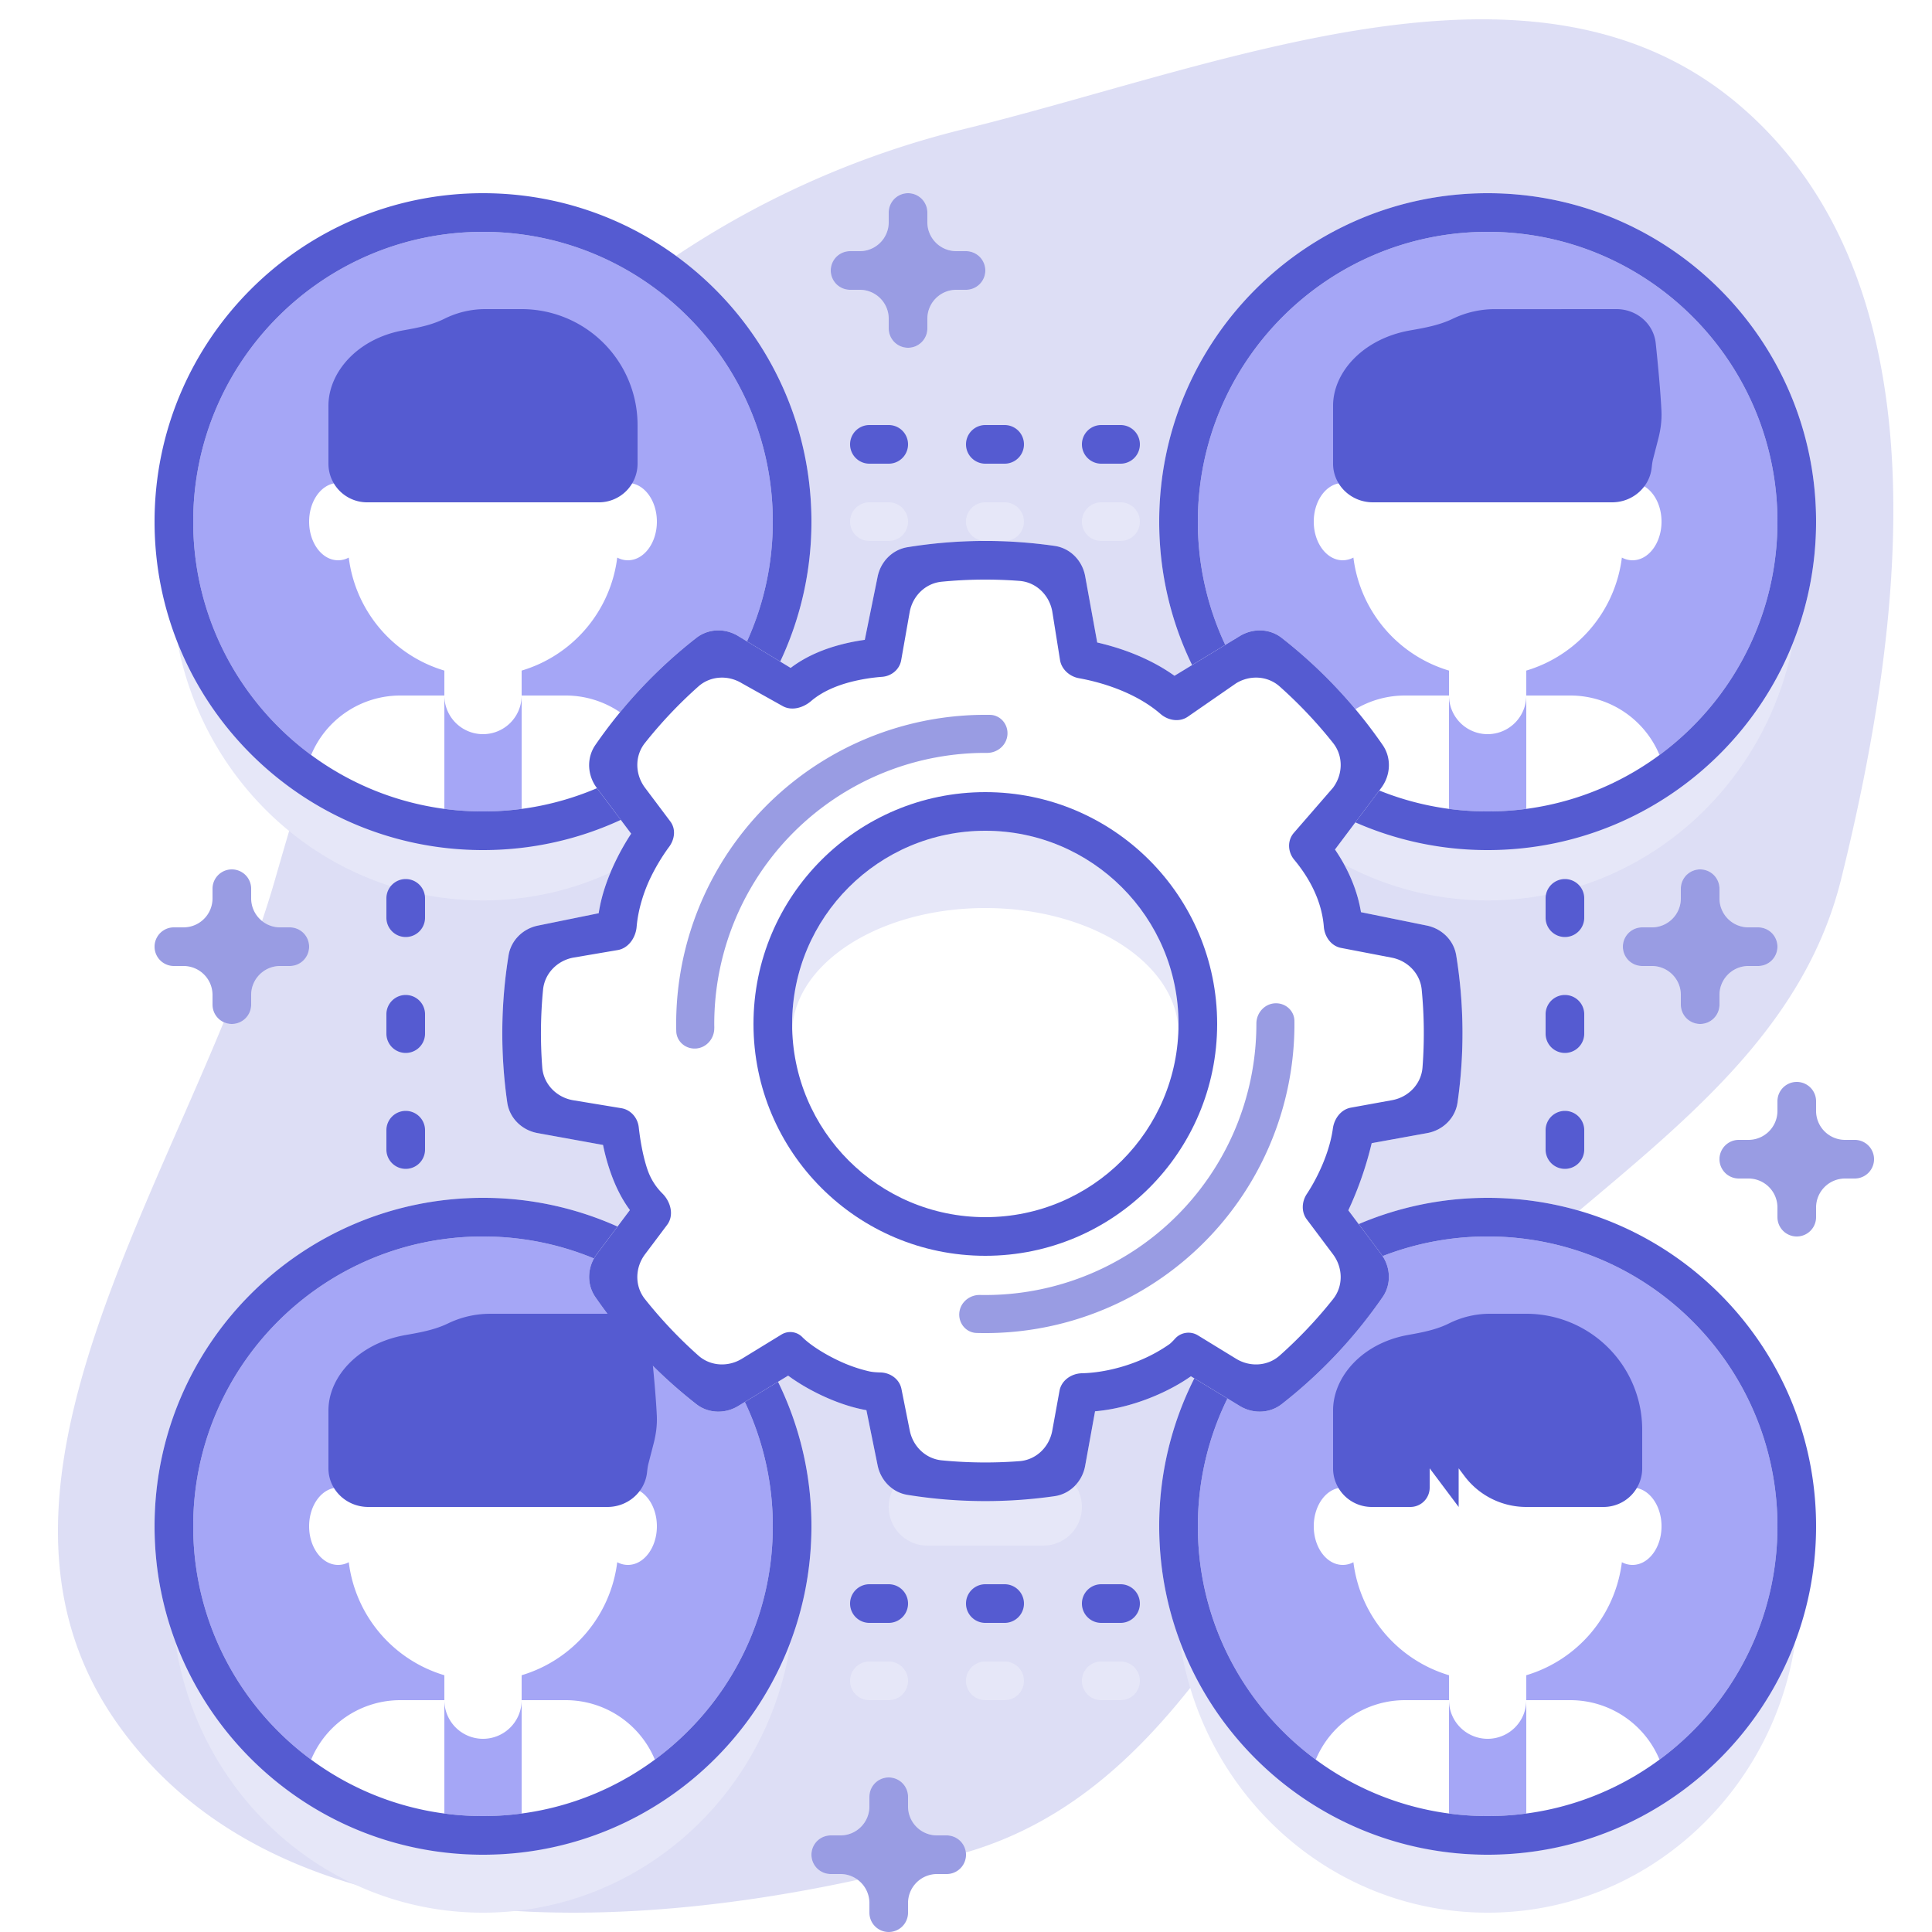
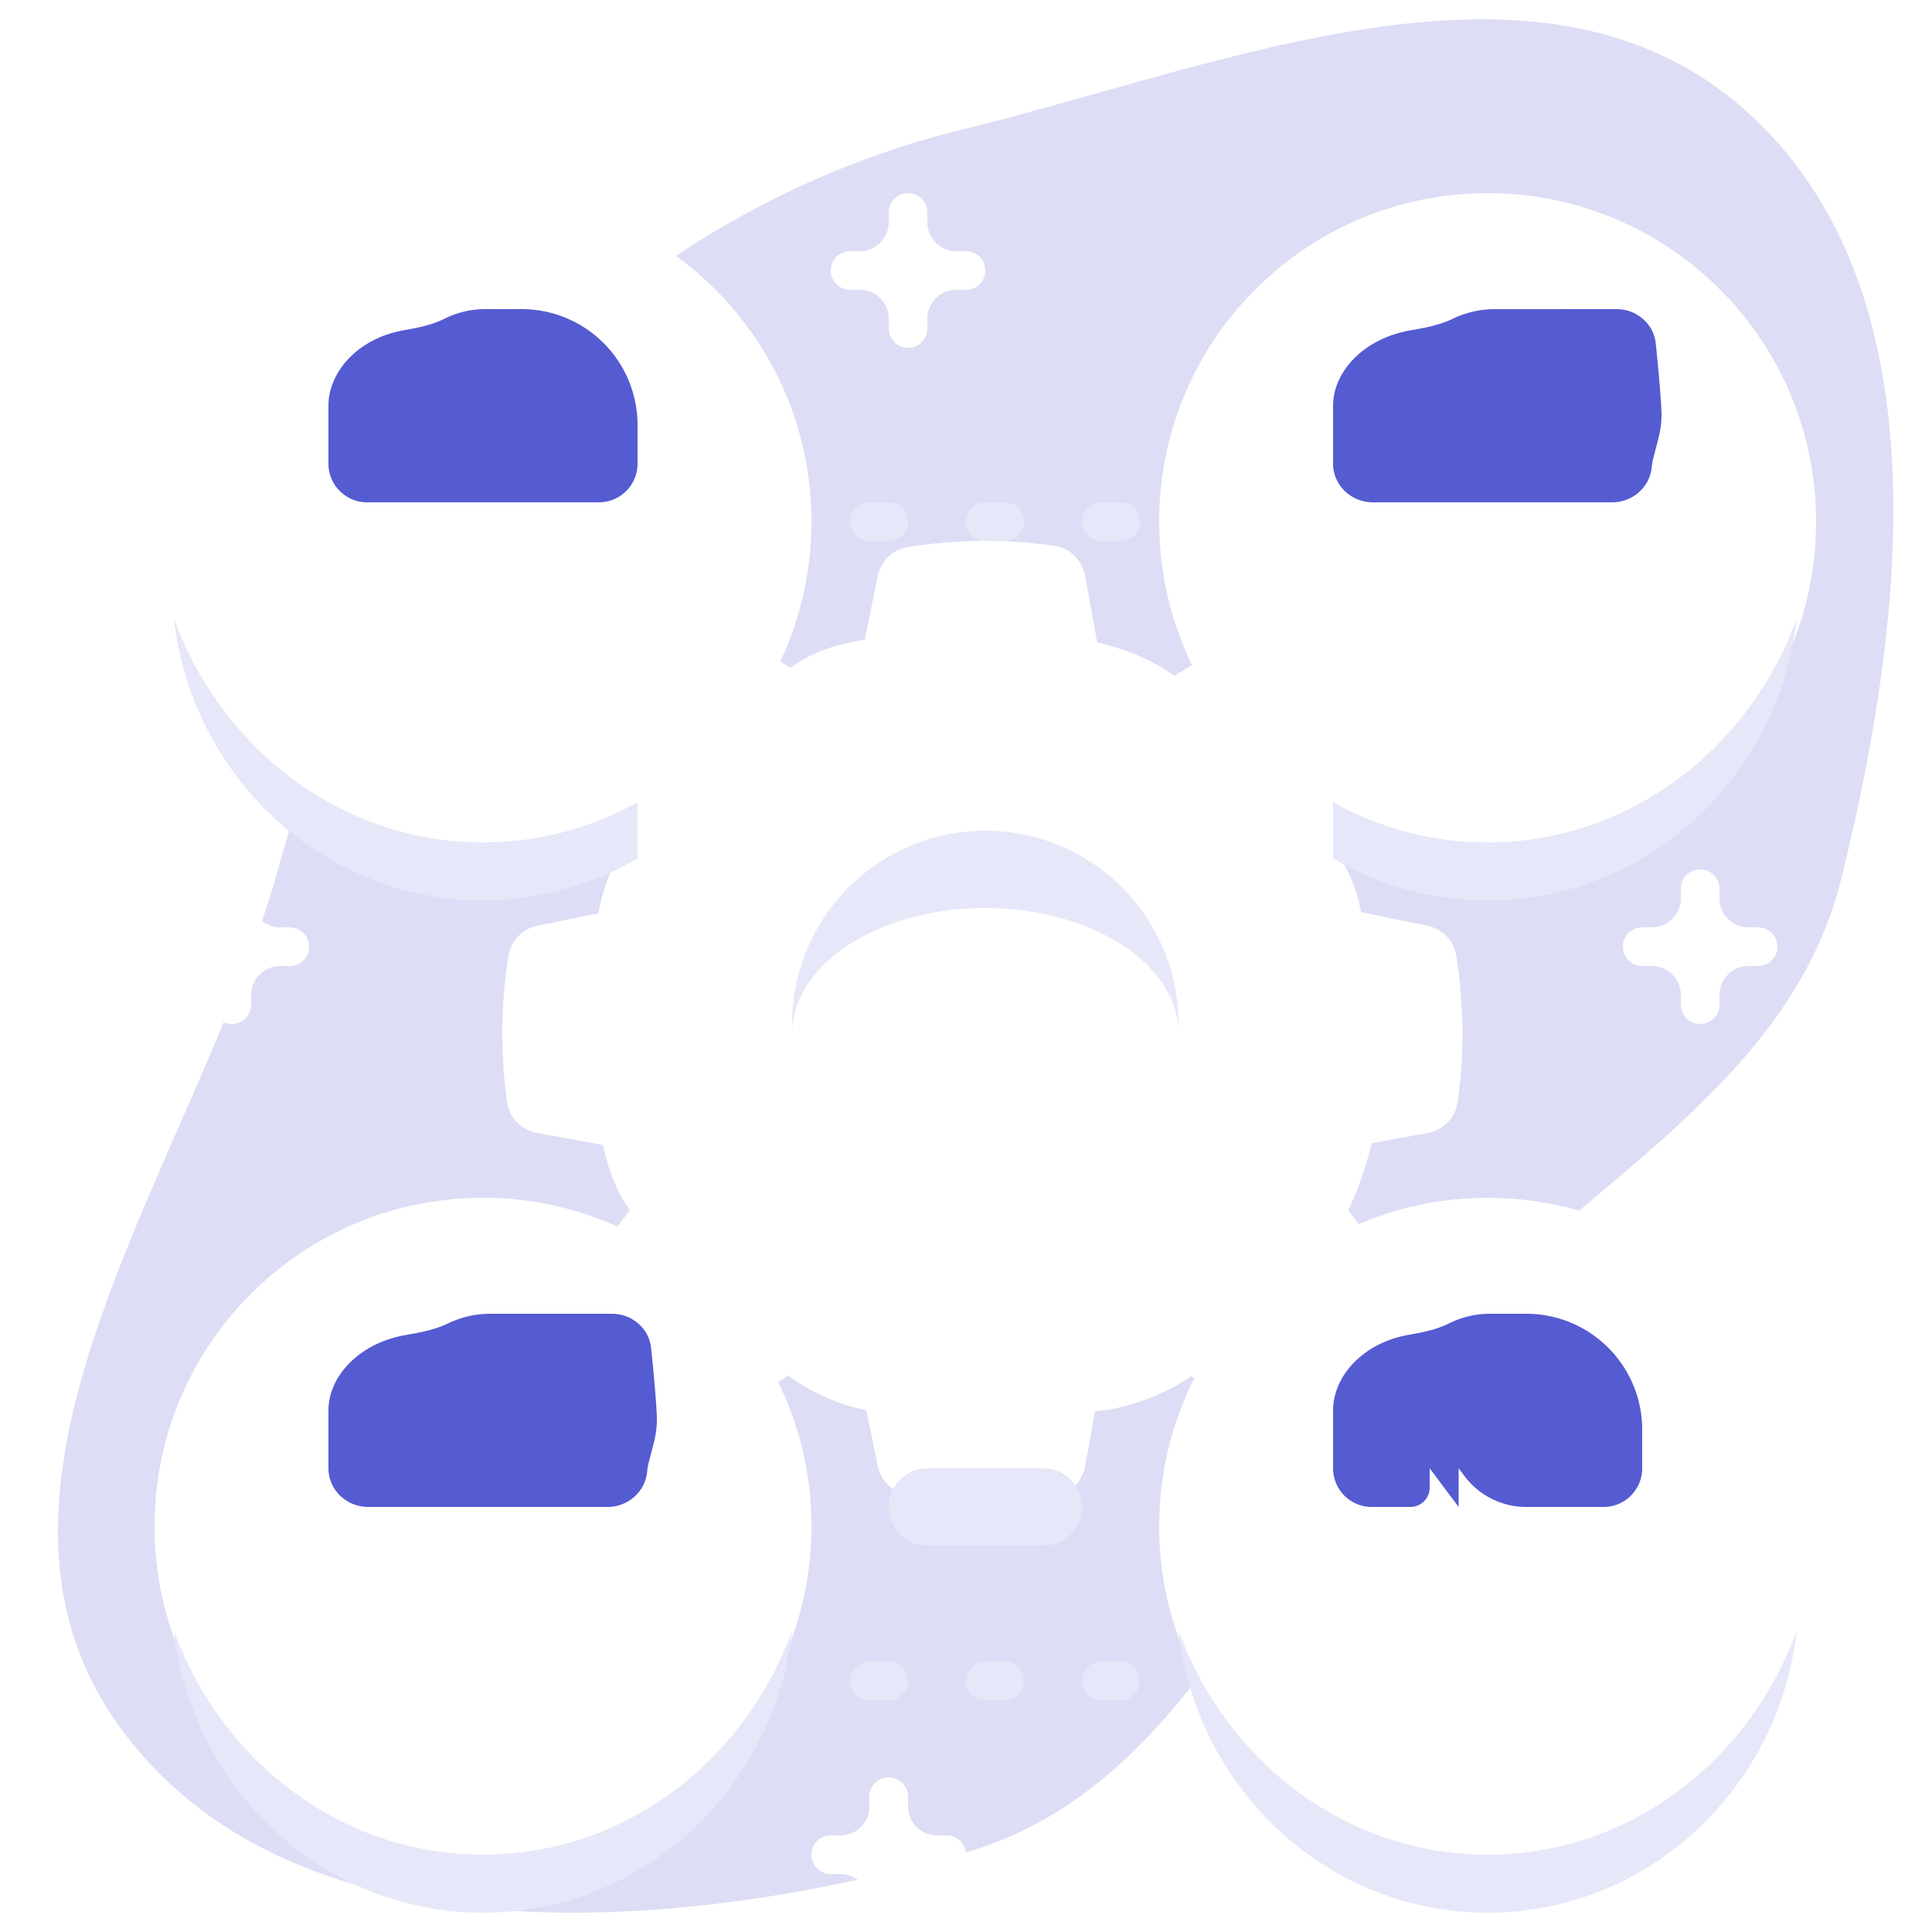
<svg xmlns="http://www.w3.org/2000/svg" width="100" height="100" fill="none">
  <path fill="#555BD1" fill-opacity=".2" fill-rule="evenodd" d="M34.99 13.244C39.238 16.334 42 21.344 42 27c0 2.59-.58 5.046-1.616 7.243l.54.328c.836-.637 1.803-1.004 2.646-1.22.416-.107.82-.18 1.19-.233l.666-3.273c.159-.777.76-1.395 1.544-1.522a25.222 25.222 0 0 1 7.615-.068c.812.117 1.435.76 1.582 1.568l.623 3.433c.395.09.828.208 1.275.36.862.29 1.833.724 2.725 1.362l.912-.555A16.931 16.931 0 0 1 60 27c0-9.389 7.611-17 17-17s17 7.611 17 17-7.611 17-17 17c-2.436 0-4.753-.512-6.847-1.435l-1.057 1.406c.562.824 1.129 1.926 1.347 3.243l3.408.693c.777.158 1.395.76 1.522 1.544a25.206 25.206 0 0 1 .068 7.614c-.117.812-.76 1.436-1.567 1.583l-2.875.522-.004.014a18.125 18.125 0 0 1-1.207 3.462l.537.715A16.946 16.946 0 0 1 77 62c1.642 0 3.23.233 4.732.667l.455-.383C87.917 57.465 93.5 52.77 95.298 45.5c3.36-13.583 5.403-30.925-5.243-40.034-8.798-7.528-21.416-3.977-33.194-.663-2.36.664-4.685 1.319-6.94 1.873a46.864 46.864 0 0 0-14.93 6.568ZM48 11a1 1 0 1 0-2 0v.5a1.5 1.5 0 0 1-1.5 1.5H44a1 1 0 1 0 0 2h.5a1.5 1.5 0 0 1 1.5 1.5v.5a1 1 0 1 0 2 0v-.5a1.5 1.5 0 0 1 1.5-1.5h.5a1 1 0 1 0 0-2h-.5a1.5 1.5 0 0 1-1.5-1.5V11Zm41 35a1 1 0 1 0-2 0v.5a1.5 1.5 0 0 1-1.5 1.5H85a1 1 0 1 0 0 2h.5a1.5 1.5 0 0 1 1.5 1.5v.5a1 1 0 1 0 2 0v-.5a1.5 1.5 0 0 1 1.5-1.5h.5a1 1 0 1 0 0-2h-.5a1.5 1.5 0 0 1-1.5-1.5V46Z" clip-rule="evenodd" />
  <path fill="#555BD1" fill-opacity=".2" d="M61.954 86.921A16.926 16.926 0 0 1 60 79c0-2.754.655-5.356 1.818-7.657l-.176-.107c-.5.353-1.122.7-1.81.995-.92.395-2.016.72-3.152.818l-.513 2.825c-.147.807-.77 1.45-1.583 1.567a25.207 25.207 0 0 1-7.614-.068c-.783-.127-1.385-.745-1.544-1.523l-.581-2.86a6.827 6.827 0 0 1-.266-.052 9.692 9.692 0 0 1-2.07-.722 10.498 10.498 0 0 1-1.715-1.013l-.523.318A16.93 16.93 0 0 1 42 79c0 9.389-7.611 17-17 17S8 88.389 8 79s7.611-17 17-17c2.48 0 4.837.531 6.962 1.486l.642-.854c-.493-.66-.826-1.42-1.051-2.095a11.213 11.213 0 0 1-.34-1.274l-3.39-.615c-.808-.147-1.451-.77-1.568-1.583a25.206 25.206 0 0 1 .068-7.614c.127-.784.745-1.386 1.523-1.544l3.142-.64c.152-1.015.529-1.993.925-2.793.24-.486.502-.935.757-1.323l-.538-.715A16.938 16.938 0 0 1 25 44c-3.505 0-6.761-1.06-9.467-2.878a285.825 285.825 0 0 0-1.29 4.378c-.207.72-.435 1.444-.68 2.172.257.205.583.328.937.328h.5a1 1 0 1 1 0 2h-.5a1.5 1.5 0 0 0-1.5 1.5v.5a1 1 0 0 1-1.42.908c-.734 1.778-1.516 3.565-2.299 5.352C4.486 69.213-.316 80.183 6.085 89.227c7.8 11.018 24.381 11.098 38.312 8.07A1.493 1.493 0 0 0 43.5 97H43a1 1 0 1 1 0-2h.5a1.5 1.5 0 0 0 1.5-1.5V93a1 1 0 1 1 2 0v.5a1.5 1.5 0 0 0 1.5 1.5h.5a1 1 0 0 1 .993.884c5.119-1.49 8.784-4.868 11.961-8.963Z" />
-   <path fill="#A5A6F6" fill-rule="evenodd" d="M32.094 36.867a25.314 25.314 0 0 1 3.946-3.85c.626-.488 1.488-.51 2.166-.098l.458.279A14.946 14.946 0 0 0 40 27c0-8.284-6.716-15-15-15-8.284 0-15 6.716-15 15 0 5.052 2.497 9.52 6.324 12.238a15.05 15.05 0 0 1-.22-.16A5 5 0 0 1 20.72 36H23v5.868a15.134 15.134 0 0 0 4 0V36h2.28c1.03 0 2.004.316 2.814.867ZM27 36v-1.29a7.007 7.007 0 0 0 4.948-5.85c.17.09.357.14.552.14.828 0 1.5-.895 1.5-2s-.672-2-1.5-2c-.37 0-.708.178-.97.474a7.003 7.003 0 0 0-13.06 0c-.262-.296-.6-.474-.97-.474-.828 0-1.5.895-1.5 2s.672 2 1.5 2a1.147 1.147 0 0 0 .552-.14A7.007 7.007 0 0 0 23 34.71V36a2 2 0 0 0 4 0ZM30.744 65.139A14.956 14.956 0 0 0 25 64c-8.284 0-15 6.716-15 15 0 4.954 2.402 9.347 6.104 12.078A5 5 0 0 1 20.72 88H23v5.868a15.134 15.134 0 0 0 4 0V88h2.28a5 5 0 0 1 4.616 3.078c-.142.105-.287.208-.433.308C37.41 88.684 40 84.144 40 79c0-2.303-.52-4.485-1.447-6.435l-.347.211c-.678.412-1.54.39-2.166-.098a25.22 25.22 0 0 1-5.223-5.541c-.414-.6-.422-1.373-.073-1.998ZM27 88v-1.29a7.007 7.007 0 0 0 4.948-5.85c.17.09.357.14.552.14.828 0 1.5-.895 1.5-2s-.672-2-1.5-2c-.37 0-.708.178-.97.474a7.003 7.003 0 0 0-13.06 0c-.262-.296-.6-.474-.97-.474-.828 0-1.5.895-1.5 2s.672 2 1.5 2a1.147 1.147 0 0 0 .552-.14A7.007 7.007 0 0 0 23 86.71V88a2 2 0 0 0 4 0ZM63.533 72.386A14.94 14.94 0 0 0 62 79a14.98 14.98 0 0 0 6.104 12.078A5 5 0 0 1 72.72 88H75v5.868a15.134 15.134 0 0 0 4 0V88h2.28a5 5 0 0 1 4.616 3.078 15 15 0 0 1-.377.27C89.434 88.64 92 84.12 92 79c0-8.284-6.716-15-15-15-1.918 0-3.751.36-5.437 1.016.423.644.443 1.48.001 2.12a25.22 25.22 0 0 1-5.223 5.542c-.625.488-1.487.51-2.165.098l-.643-.39ZM79 88v-1.29a7.007 7.007 0 0 0 4.948-5.85c.17.09.357.14.552.14.828 0 1.5-.895 1.5-2s-.672-2-1.5-2c-.37 0-.708.178-.97.474a7.003 7.003 0 0 0-13.06 0c-.262-.296-.6-.474-.97-.474-.828 0-1.5.895-1.5 2s.672 2 1.5 2a1.147 1.147 0 0 0 .552-.14A7.007 7.007 0 0 0 75 86.71V88a2 2 0 0 0 4 0ZM70.155 36.708A4.99 4.99 0 0 1 72.72 36H75v5.868a15.134 15.134 0 0 0 4 0V36h2.28a5 5 0 0 1 4.616 3.078 15.28 15.28 0 0 1-.384.275C89.432 36.647 92 32.123 92 27c0-8.284-6.716-15-15-15-8.284 0-15 6.716-15 15 0 2.281.51 4.443 1.42 6.379l.755-.46c.679-.412 1.54-.39 2.166.099a25.173 25.173 0 0 1 3.814 3.69ZM79 36a2 2 0 0 1-4 0v-1.29a7.007 7.007 0 0 1-4.948-5.85 1.215 1.215 0 0 1-.552.14c-.828 0-1.5-.895-1.5-2s.672-2 1.5-2c.37 0 .708.178.97.474a7.003 7.003 0 0 1 13.06 0c.262-.296.6-.474.97-.474.828 0 1.5.895 1.5 2s-.672 2-1.5 2c-.195 0-.381-.05-.552-.14A7.007 7.007 0 0 1 79 34.71V36Z" clip-rule="evenodd" />
  <path fill="#E6E7F8" d="M45 26a1 1 0 0 0 0 2h1a1 1 0 0 0 0-2h-1ZM25 43.605c2.89 0 5.613-.754 8-2.084v2.907a15.736 15.736 0 0 1-8 2.177c-8.269 0-15.082-6.384-16-14.603 2.452 6.783 8.69 11.603 16 11.603ZM25 96c7.31 0 13.548-4.82 16-11.605C40.082 92.615 33.269 99 25 99S9.918 92.616 9 84.397C11.452 91.18 17.69 96 25 96ZM77 43.605a16.37 16.37 0 0 1-8-2.084v2.907a15.736 15.736 0 0 0 8 2.177c8.269 0 15.082-6.384 16-14.603-2.452 6.783-8.69 11.603-16 11.603ZM77 96c7.31 0 13.548-4.82 16-11.605C92.082 92.615 85.269 99 77 99s-15.082-6.384-16-14.603C63.452 91.18 69.69 96 77 96ZM48 76a2 2 0 0 0 0 4h6a2 2 0 0 0 0-4h-6ZM61 53c0 .101-.002.202-.005.303C60.836 49.804 56.422 47 51 47c-5.421 0-9.835 2.804-9.995 6.303A10.17 10.17 0 0 1 41 53c0-5.523 4.477-10 10-10s10 4.477 10 10ZM44 87a1 1 0 0 1 1-1h1a1 1 0 0 1 0 2h-1a1 1 0 0 1-1-1ZM50 87a1 1 0 0 1 1-1h1a1 1 0 0 1 0 2h-1a1 1 0 0 1-1-1ZM51 26a1 1 0 0 0 0 2h1a1 1 0 0 0 0-2h-1ZM56 87a1 1 0 0 1 1-1h1a1 1 0 0 1 0 2h-1a1 1 0 0 1-1-1ZM57 26a1 1 0 0 0 0 2h1a1 1 0 0 0 0-2h-1Z" />
-   <path fill="#555BD1" fill-rule="evenodd" d="M51 63c5.523 0 10-4.477 10-10s-4.477-10-10-10-10 4.477-10 10 4.477 10 10 10Zm0 2c6.627 0 12-5.373 12-12s-5.373-12-12-12-12 5.373-12 12 5.373 12 12 12Z" clip-rule="evenodd" />
-   <path fill="#555BD1" fill-rule="evenodd" d="M54.584 28.255a25.22 25.22 0 0 0-7.614.068c-.783.127-1.385.745-1.544 1.523l-.665 3.272c-.37.052-.775.126-1.19.233-.845.216-1.81.583-2.647 1.22l-2.718-1.652c-.678-.412-1.54-.39-2.166.099a25.209 25.209 0 0 0-5.223 5.541c-.466.675-.418 1.57.075 2.226l1.778 2.366c-.255.388-.517.837-.757 1.323-.396.8-.773 1.778-.925 2.794l-3.142.64c-.778.157-1.396.76-1.523 1.542a25.22 25.22 0 0 0-.068 7.614c.117.813.76 1.437 1.568 1.584l3.39.615c.083.406.195.84.34 1.274.225.675.558 1.435 1.051 2.095l-1.712 2.279c-.493.656-.541 1.55-.075 2.226a25.22 25.22 0 0 0 5.223 5.54c.626.49 1.488.511 2.166.1l2.588-1.574c.484.358 1.08.712 1.715 1.013.647.306 1.36.57 2.07.722.087.02.176.037.266.052l.581 2.86c.159.778.76 1.396 1.544 1.523 1.312.212 2.658.323 4.03.323 1.217 0 2.414-.087 3.584-.255.813-.117 1.436-.76 1.583-1.567l.513-2.825c1.136-.099 2.231-.423 3.151-.818.689-.295 1.31-.642 1.811-.995l2.533 1.54c.679.412 1.54.39 2.166-.098a25.19 25.19 0 0 0 5.223-5.541c.467-.675.418-1.57-.075-2.227l-1.7-2.264.15-.33c.446-1.009.8-2.057 1.056-3.132L71 59.17l2.875-.522c.807-.147 1.45-.77 1.567-1.583a25.22 25.22 0 0 0-.068-7.614c-.127-.784-.745-1.386-1.522-1.544l-3.408-.693c-.218-1.317-.785-2.42-1.347-3.243l2.393-3.186c.493-.656.542-1.55.075-2.226a25.209 25.209 0 0 0-5.223-5.541c-.625-.489-1.487-.51-2.165-.099l-3.386 2.059c-.892-.638-1.863-1.071-2.725-1.363-.447-.151-.88-.269-1.274-.36l-.624-3.433c-.147-.807-.77-1.45-1.583-1.567Zm6.227 41.044a.935.935 0 0 1 1.194-.18l1.976 1.21c.713.437 1.629.39 2.254-.165a23.27 23.27 0 0 0 2.766-2.925c.536-.676.513-1.627-.006-2.317l-1.358-1.81c-.287-.382-.261-.912.002-1.31.591-.894 1.19-2.202 1.35-3.39.07-.514.42-.987.932-1.08l2.13-.387c.85-.154 1.513-.836 1.578-1.697a23.345 23.345 0 0 0-.042-4.025c-.081-.832-.721-1.489-1.541-1.653l-2.633-.506c-.512-.099-.851-.577-.892-1.097-.118-1.511-.914-2.724-1.533-3.468-.336-.404-.364-.992-.02-1.389l2.027-2.336c.519-.69.542-1.641.005-2.317a23.335 23.335 0 0 0-2.765-2.925c-.625-.556-1.54-.603-2.254-.166l-2.495 1.727c-.432.3-1.018.206-1.415-.138-.77-.668-1.725-1.133-2.647-1.445a11.06 11.06 0 0 0-1.578-.406c-.484-.087-.903-.46-.98-.946l-.401-2.513c-.155-.85-.837-1.513-1.697-1.578a23.343 23.343 0 0 0-4.025.042c-.833.081-1.49.721-1.653 1.542l-.445 2.522c-.084.478-.5.821-.984.859a9.456 9.456 0 0 0-1.595.257c-.784.2-1.522.517-2.084.998-.41.35-1 .522-1.47.26l-2.111-1.18c-.714-.438-1.63-.39-2.254.165a23.29 23.29 0 0 0-2.766 2.925c-.537.676-.513 1.626.005 2.317l1.309 1.743c.308.41.224.96-.097 1.362a10.43 10.43 0 0 0-.893 1.483c-.404.816-.683 1.77-.752 2.6-.046.567-.42 1.118-.98 1.213l-2.322.395c-.82.164-1.46.82-1.542 1.653a23.258 23.258 0 0 0-.042 4.025c.065.861.729 1.543 1.578 1.697l2.52.416c.482.08.842.496.896.982.07.622.204 1.452.439 2.157.18.542.464.954.783 1.272.437.436.617 1.133.247 1.627l-1.144 1.523c-.518.69-.542 1.64-.005 2.317a23.299 23.299 0 0 0 2.766 2.924c.625.556 1.54.603 2.254.166l2.053-1.257a.872.872 0 0 1 1.077.14c.104.105.248.23.434.369.37.276.86.571 1.4.828a7.71 7.71 0 0 0 1.634.574c.165.036.37.05.572.055.516.01.987.349 1.088.855l.43 2.152c.165.82.821 1.46 1.654 1.542a23.29 23.29 0 0 0 4.025.042c.86-.065 1.542-.728 1.697-1.578l.375-2.064c.098-.538.612-.894 1.158-.907 1.025-.024 2.136-.297 3.046-.687a8.01 8.01 0 0 0 1.49-.822c.064-.047.167-.151.278-.272Z" clip-rule="evenodd" />
-   <path fill="#555BD1" d="M44 23a1 1 0 0 1 1-1h1a1 1 0 1 1 0 2h-1a1 1 0 0 1-1-1ZM50 23a1 1 0 0 1 1-1h1a1 1 0 1 1 0 2h-1a1 1 0 0 1-1-1ZM56 23a1 1 0 0 1 1-1h1a1 1 0 1 1 0 2h-1a1 1 0 0 1-1-1ZM44 83a1 1 0 0 1 1-1h1a1 1 0 1 1 0 2h-1a1 1 0 0 1-1-1ZM50 83a1 1 0 0 1 1-1h1a1 1 0 1 1 0 2h-1a1 1 0 0 1-1-1ZM56 83a1 1 0 0 1 1-1h1a1 1 0 1 1 0 2h-1a1 1 0 0 1-1-1ZM21 45.5a1 1 0 0 1 1 1v1a1 1 0 1 1-2 0v-1a1 1 0 0 1 1-1ZM21 51.5a1 1 0 0 1 1 1v1a1 1 0 1 1-2 0v-1a1 1 0 0 1 1-1ZM21 57.5a1 1 0 0 1 1 1v1a1 1 0 1 1-2 0v-1a1 1 0 0 1 1-1ZM81 45.5a1 1 0 0 1 1 1v1a1 1 0 1 1-2 0v-1a1 1 0 0 1 1-1ZM81 51.5a1 1 0 0 1 1 1v1a1 1 0 1 1-2 0v-1a1 1 0 0 1 1-1ZM81 57.5a1 1 0 0 1 1 1v1a1 1 0 1 1-2 0v-1a1 1 0 0 1 1-1ZM40.384 34.243A16.935 16.935 0 0 0 42 27c0-9.389-7.611-17-17-17S8 17.611 8 27s7.611 17 17 17c2.547 0 4.963-.56 7.132-1.564l-1.232-1.64A14.95 14.95 0 0 1 25 42c-8.284 0-15-6.716-15-15 0-8.284 6.716-15 15-15 8.284 0 15 6.716 15 15 0 2.21-.478 4.309-1.336 6.198l1.72 1.045ZM70.153 42.565A16.94 16.94 0 0 0 77 44c9.389 0 17-7.611 17-17s-7.611-17-17-17-17 7.611-17 17c0 2.662.612 5.18 1.702 7.423l1.718-1.044A14.942 14.942 0 0 1 62 27c0-8.284 6.716-15 15-15 8.284 0 15 6.716 15 15 0 8.284-6.716 15-15 15-1.983 0-3.876-.385-5.609-1.084l-1.238 1.649ZM61.818 71.343A16.93 16.93 0 0 0 60 79c0 9.389 7.611 17 17 17s17-7.611 17-17-7.611-17-17-17c-2.37 0-4.626.485-6.675 1.36l1.164 1.55c.026.035.05.07.074.106A14.962 14.962 0 0 1 77 64c8.284 0 15 6.716 15 15 0 8.284-6.716 15-15 15-8.284 0-15-6.716-15-15 0-2.374.551-4.62 1.533-6.614l-1.715-1.043ZM31.962 63.486A16.94 16.94 0 0 0 25 62c-9.389 0-17 7.611-17 17s7.611 17 17 17 17-7.611 17-17a16.93 16.93 0 0 0-1.73-7.479l-1.717 1.044A14.941 14.941 0 0 1 40 79c0 8.284-6.716 15-15 15-8.284 0-15-6.716-15-15 0-8.284 6.716-15 15-15 2.035 0 3.974.405 5.744 1.139.044-.079.093-.155.148-.228l1.07-1.425Z" />
  <path fill="#555BD1" d="M17 21c0-1.741 1.516-3.482 3.887-3.904.724-.128 1.455-.267 2.113-.596a4.736 4.736 0 0 1 2.118-.5H27a6 6 0 0 1 6 6v2a2 2 0 0 1-2 2H19a2 2 0 0 1-2-2v-3ZM69 73c0-1.741 1.516-3.482 3.887-3.904.724-.129 1.455-.267 2.113-.596a4.736 4.736 0 0 1 2.118-.5H79a6 6 0 0 1 6 6v2a2 2 0 0 1-2 2h-4a4 4 0 0 1-3.2-1.6l-.3-.4v2L74 76v1a1 1 0 0 1-1 1h-2a2 2 0 0 1-2-2v-3ZM69 21c0-1.74 1.563-3.48 4.009-3.902.746-.13 1.5-.268 2.179-.596a5.01 5.01 0 0 1 2.184-.5h1.94L83.668 16c1.046 0 1.926.757 2.032 1.765.115 1.086.246 2.463.296 3.498.024.49-.041.978-.164 1.454l-.27 1.045c-.04.158-.056.322-.076.484-.125.989-.994 1.754-2.047 1.754H71.062C69.924 26 69 25.105 69 24v-3ZM17 73c0-1.74 1.563-3.48 4.009-3.902.746-.13 1.5-.268 2.179-.597a5.01 5.01 0 0 1 2.184-.5h1.94L31.668 68c1.046 0 1.926.757 2.032 1.766.115 1.085.246 2.462.296 3.497.024.49-.041.978-.164 1.454l-.27 1.044c-.04.16-.056.323-.076.485-.125.989-.994 1.754-2.047 1.754H19.063C17.922 78 17 77.105 17 76v-3Z" />
-   <path fill="#555BD1" fill-opacity=".6" d="M48 11a1 1 0 1 0-2 0v.5a1.5 1.5 0 0 1-1.5 1.5H44a1 1 0 1 0 0 2h.5a1.5 1.5 0 0 1 1.5 1.5v.5a1 1 0 1 0 2 0v-.5a1.5 1.5 0 0 1 1.5-1.5h.5a1 1 0 1 0 0-2h-.5a1.5 1.5 0 0 1-1.5-1.5V11ZM36.972 53.203v-.039l-.002-.091A14.03 14.03 0 0 1 51.086 38.97c.04 0 .081-.002.121-.006.492-.053.9-.434.938-.936.041-.543-.365-1.02-.909-1.027L51.153 37H50.867A15.998 15.998 0 0 0 35.003 53.37c.013.544.493.946 1.035.9.501-.043.88-.454.928-.946.004-.04.005-.08.005-.121ZM64.121 57.966a14.03 14.03 0 0 0 .909-4.98c0-.04.002-.08.006-.12.055-.492.439-.898.94-.934.544-.038 1.018.37 1.023.915a15.94 15.94 0 0 1 0 .368 16 16 0 0 1-16.45 15.779c-.544-.016-.944-.498-.895-1.04.045-.5.458-.877.95-.923.04-.003.08-.005.121-.004l.13.002a14.031 14.031 0 0 0 13.267-9.063ZM12 45a1 1 0 0 1 1 1v.5a1.5 1.5 0 0 0 1.5 1.5h.5a1 1 0 1 1 0 2h-.5a1.5 1.5 0 0 0-1.5 1.5v.5a1 1 0 1 1-2 0v-.5A1.5 1.5 0 0 0 9.5 50H9a1 1 0 1 1 0-2h.5a1.5 1.5 0 0 0 1.5-1.5V46a1 1 0 0 1 1-1ZM46 92a1 1 0 0 1 1 1v.5a1.5 1.5 0 0 0 1.5 1.5h.5a1 1 0 1 1 0 2h-.5a1.5 1.5 0 0 0-1.5 1.5v.5a1 1 0 1 1-2 0v-.5a1.5 1.5 0 0 0-1.5-1.5H43a1 1 0 1 1 0-2h.5a1.5 1.5 0 0 0 1.5-1.5V93a1 1 0 0 1 1-1ZM89 46a1 1 0 1 0-2 0v.5a1.5 1.5 0 0 1-1.5 1.5H85a1 1 0 1 0 0 2h.5a1.5 1.5 0 0 1 1.5 1.5v.5a1 1 0 1 0 2 0v-.5a1.5 1.5 0 0 1 1.5-1.5h.5a1 1 0 1 0 0-2h-.5a1.5 1.5 0 0 1-1.5-1.5V46ZM93 56a1 1 0 0 1 1 1v.5a1.5 1.5 0 0 0 1.5 1.5h.5a1 1 0 1 1 0 2h-.5a1.5 1.5 0 0 0-1.5 1.5v.5a1 1 0 1 1-2 0v-.5a1.5 1.5 0 0 0-1.5-1.5H90a1 1 0 1 1 0-2h.5a1.5 1.5 0 0 0 1.5-1.5V57a1 1 0 0 1 1-1Z" />
</svg>